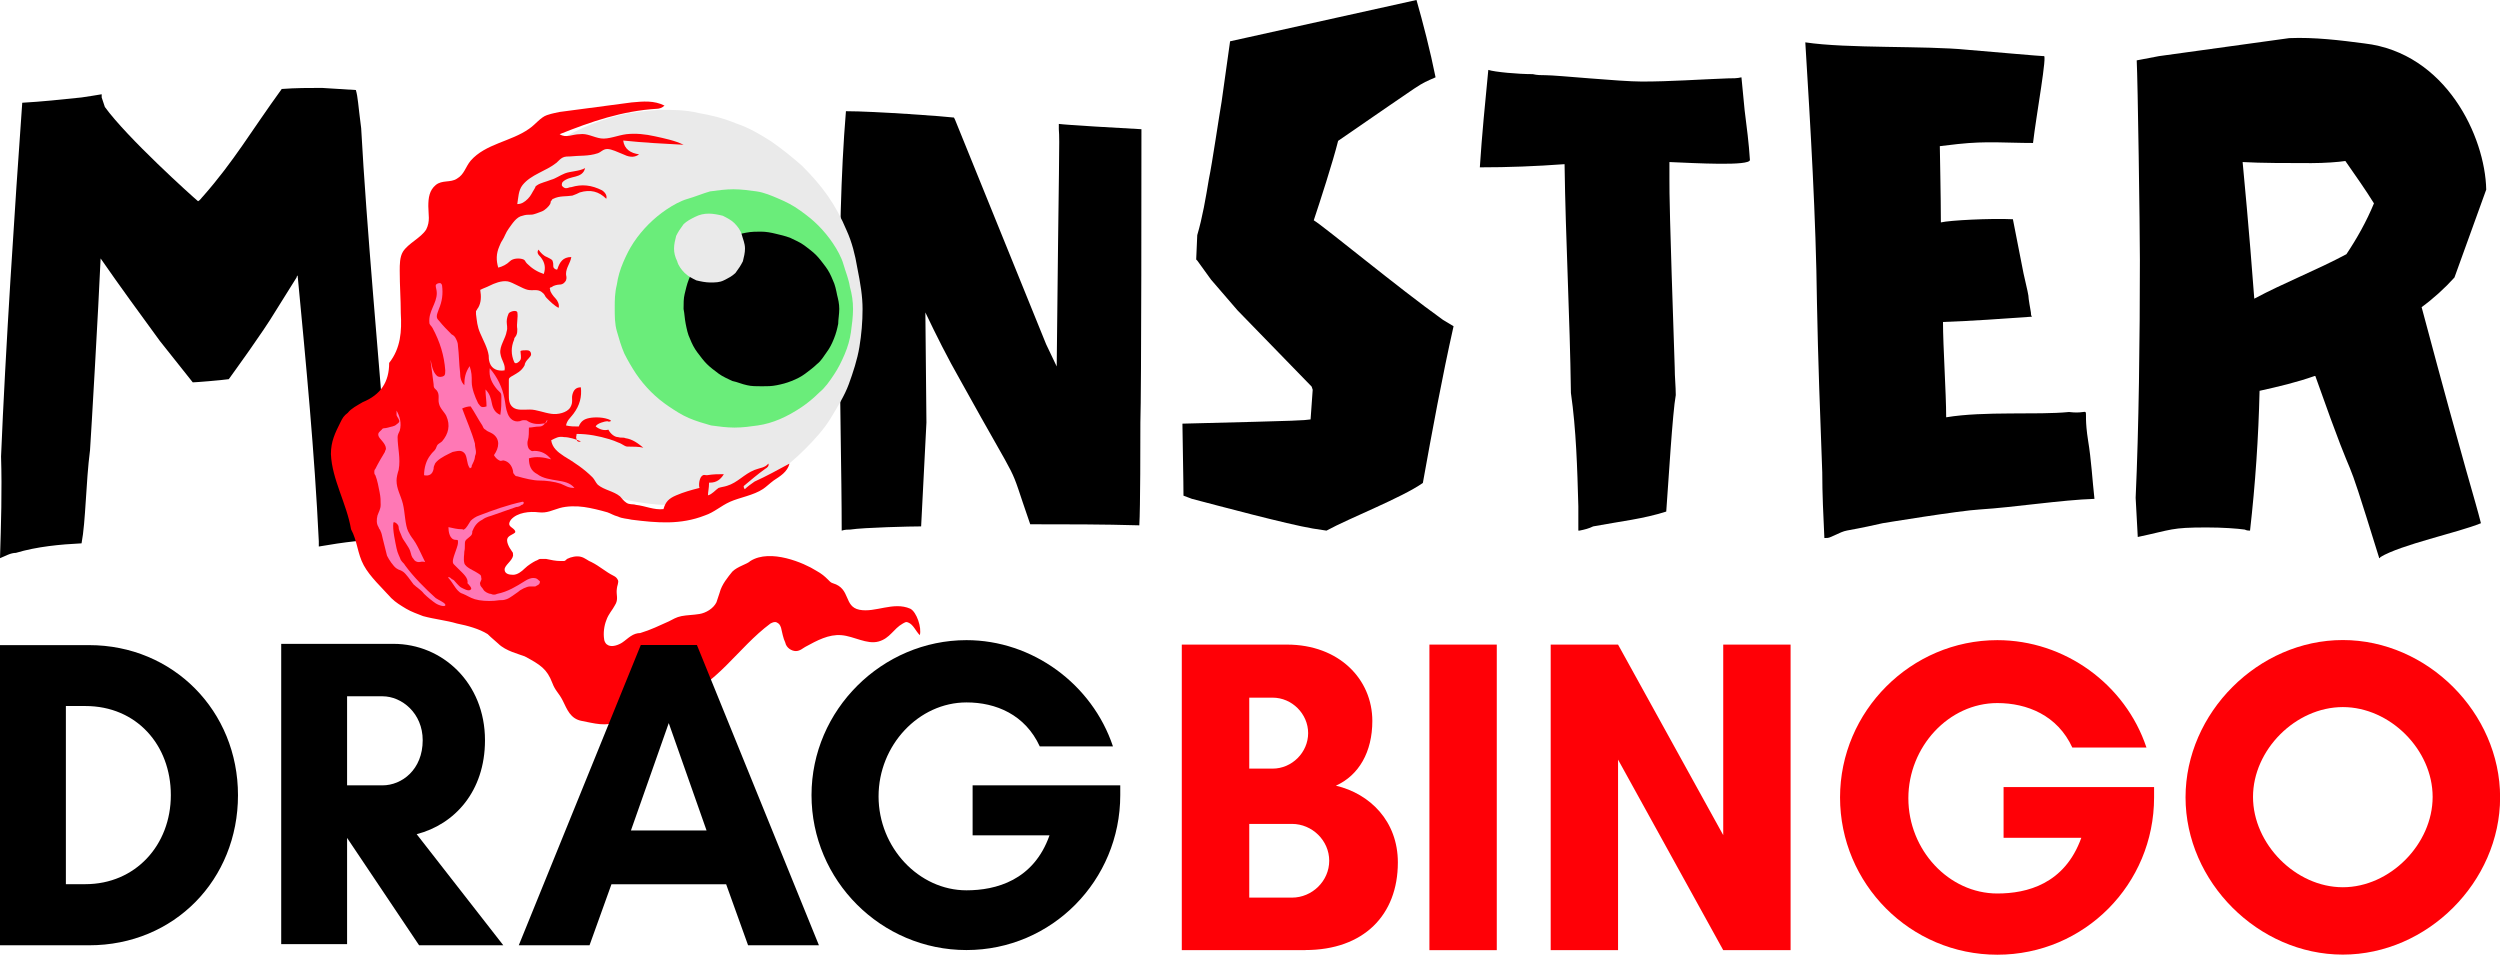
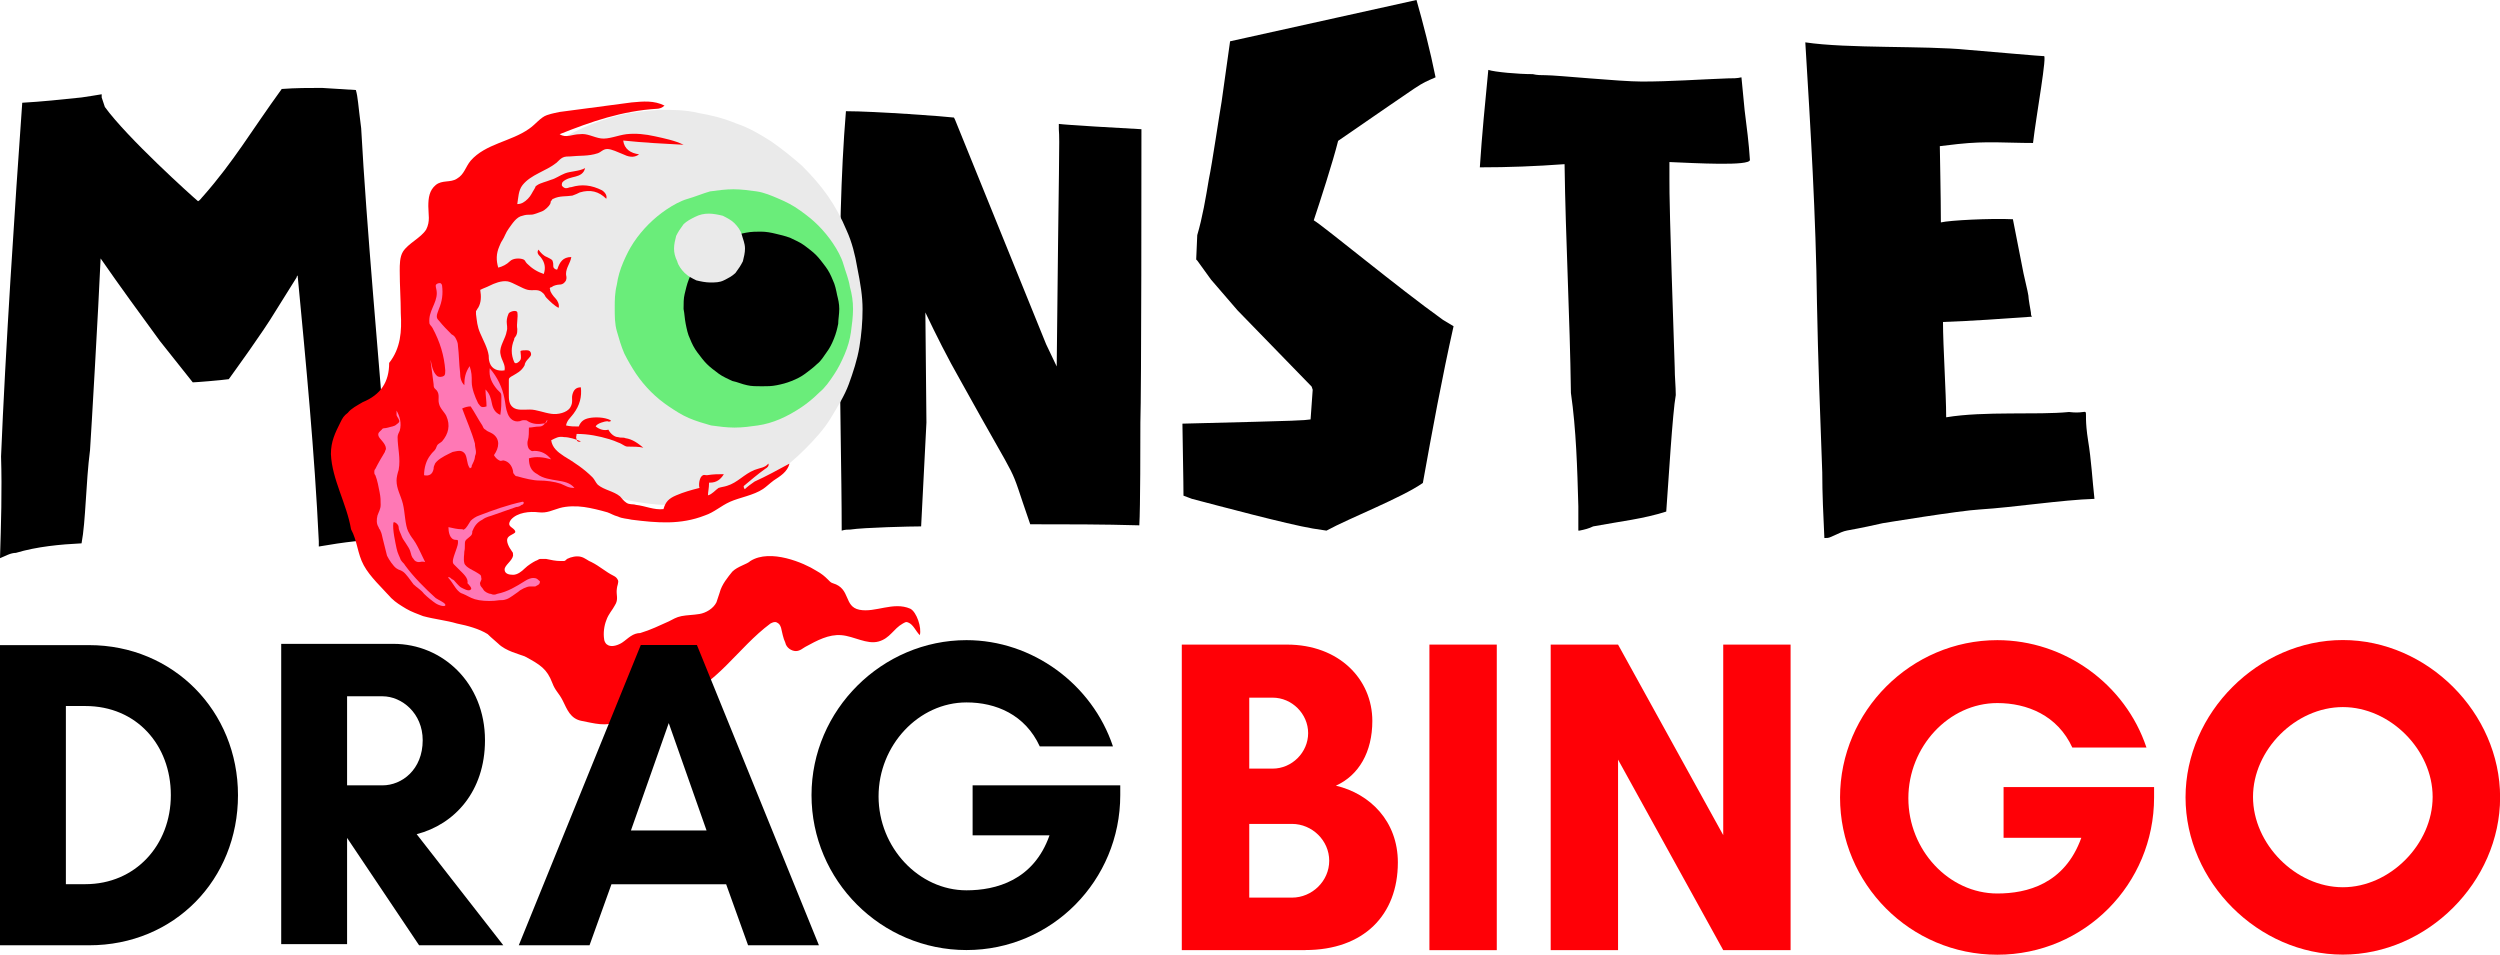
<svg xmlns="http://www.w3.org/2000/svg" id="Layer_2" data-name="Layer 2" viewBox="0 0 236.04 90.13">
  <defs>
    <style>
      .cls-1 {
        fill: #eaeaea;
      }

      .cls-1, .cls-2, .cls-3, .cls-4, .cls-5 {
        stroke-width: 0px;
      }

      .cls-2 {
        fill: #000;
      }

      .cls-3 {
        fill: #6aed7a;
      }

      .cls-4 {
        fill: #ff78b5;
      }

      .cls-5 {
        fill: #ff0006;
      }
    </style>
  </defs>
  <g id="Layer_1-2" data-name="Layer 1">
    <g>
      <path class="cls-2" d="M0,52.7c.5-.2,1-.5,1.5-.5,2-.6,4.2-.8,6.2-.9.4-2.1.4-5.7.8-8.8.1-1.4.8-13.5,1-18.1,1.8,2.6,3.7,5.2,5.6,7.8l3.1,3.9c.3,0,2.7-.2,3.4-.3.5-.7,3.2-4.4,4.4-6.4l2-3.2q0-.1.1-.2c.8,8.4,1.6,16.7,2,25.1v.5c2.3-.4,4.6-.7,6.9-.7-.1-2.5-.3-5-.5-7.5-.7-9.1-1.9-22.1-2.4-31.3-.3-2.3-.3-2.9-.5-3.6l-3.2-.2c-1.2,0-2.5,0-3.8.1-2.9,4-4.5,6.8-7.4,10.1-.2.2-.3.4-.5.5-.6-.5-6.7-6-8.8-8.9l-.3-.9v-.3c-.6.1-1.2.2-1.9.3-1.9.2-3.8.4-5.6.5C1.4,19.5.5,33.3.1,43.1c.1,3.2,0,6.4-.1,9.6Z" />
      <path class="cls-2" d="M79.47,50.1c.3-.1.6-.1.8-.1,1.3-.2,5.8-.3,6.7-.3l.5-9.8-.1-10.4c1,2.1,2.1,4.3,3.3,6.4,6.2,11.2,4.3,7,6.6,13.6,3.4,0,6.9,0,10.3.1.1-1.6.1-8.1.1-9.7.1-2.7.1-25.1.1-27.7-1.9-.1-7.1-.4-7.8-.5v.5c.1,1.2,0,2.5-.2,22.4l-1-2.1-8.6-21.2-.1-.2c-.7-.1-7.5-.6-10.2-.6-.5,6-.6,12.6-.6,19,0,7.8.2,15.3.2,20.6Z" />
      <path class="cls-2" d="M125.24,50.1c2.2-1.2,7.1-3.1,9.1-4.5.9-5,1.8-9.9,2.9-14.8l-1-.6c-4.2-3-11.2-8.8-12.2-9.4.6-1.8,1.8-5.5,2.3-7.5,8.6-5.9,7.4-5.2,9.2-6-.5-2.5-1.2-5.2-1.8-7.3l-17.6,3.9-.8,5.7c-.2,1.1-.9,5.9-1.2,7.3-.3,1.8-.6,3.6-1.1,5.3l-.1,2.3.1.1,1.3,1.8,2.5,2.9,7,7.2.1.3-.2,2.8c-.9.1,0,.1-12.1.4.1,6,.1,6.3.1,6.8.3.1.5.2.8.3,2.3.6,9,2.4,11.4,2.8l1.3.2Z" />
      <path class="cls-2" d="M149.12,50.1c.5-.1.9-.2,1.3-.4,2.7-.5,4.7-.7,6.9-1.4.2-2.7.6-9.4.9-11,0-.8-.1-1.7-.1-2.6-.5-14.9-.5-16.3-.5-17.8v-1.6c2.4.1,7.6.4,7.6-.2-.1-1.6-.3-3.1-.5-4.7-.1-1-.2-2-.3-3.1-.4.1-.8.1-1.3.1-2.7.1-5.4.3-8.1.3-2.1,0-8-.6-9.1-.6-.4,0-.8,0-1.2-.1-1.4,0-3.6-.2-4.2-.4-.3,3.1-.6,6.1-.8,9.2,2.7,0,5.3-.1,8-.3.1,7.2.5,14.3.6,21.6.5,3.5.6,7.1.7,10.7v2.3h.1Z" />
      <path class="cls-2" d="M172.25,50.8c.2,0,.4,0,.6-.1,2-.9.5-.3,4.9-1.3,0,0,7.3-1.2,9.2-1.3,3.2-.2,7.7-.9,10.8-1-.2-1.8-.3-3.7-.6-5.5-.6-3.8.6-2.4-1.8-2.7-3,.3-8-.1-11.6.5,0-2.3-.3-6.7-.3-9,2.8-.1,5.6-.3,8.4-.5-.1-.1-.1-.3-.1-.4-.5-2.8.1-.2-.7-3.7l-1-5.1c-2.1-.1-6,.1-6.8.3,0-2.3-.1-6.8-.1-7.2l1.7-.2c2.8-.3,4.5-.1,7.1-.1.3-2.6,1.4-8.6,1-8.2-.3,0-4.8-.4-7.2-.6-4-.4-11.3-.1-15.3-.7.5,8.2,1,16.4,1.1,24.6.1,5.3.3,10.7.5,16,0,2,.1,4.1.2,6.2Z" />
-       <path class="cls-2" d="M224.64,52.7c.1,0,.1-.1.1-.1,2-1.2,7.3-2.3,9.5-3.2-.6-2.4-1.3-4.3-5.6-20.4,1.1-.8,2.2-1.8,3.1-2.8l3-8.3c-.1-5-3.8-12.9-11.5-13.8-2.3-.3-4.7-.6-7.1-.5l-12.3,1.7-2.1.4c.1,1.8.3,15.9.3,18.8,0,7.5-.1,15.9-.4,22.5l.2,3.7c3.3-.7,3.1-.9,6.5-.9,1.5,0,2.9.1,3.6.2.2.1.4.1.5.1.5-4.4.8-8.8.9-13.2,1.8-.4,3.5-.8,5.2-1.4q.1,0,.1.1c4.6,13,2,4.2,6,17.1ZM212.84,28.2c-.5-6.7-1-11.8-1.1-12.9,1.7.1,4.3.1,6.5.1,1.2,0,2.6-.1,3.2-.2.9,1.3,1.9,2.7,2.7,4-.7,1.7-1.6,3.3-2.6,4.8-2.8,1.5-5.9,2.7-8.7,4.2Z" />
      <g>
        <path class="cls-1" d="M81.44,29.17c0,1.2-.1,2.4-.3,3.6s-.6,2.4-1,3.5-1.1,2.2-1.7,3.2-1.5,2-2.4,2.9-1.8,1.7-2.8,2.3c-1,.7-2.1,1.3-3.2,1.7s-2.3.8-3.5,1-2.4.3-3.6.3-2.4-.2-3.5-.4-2.3-.7-3.5-1.2c-1.1-.5-2.5-1.1-3.5-1.8-1.1-.6-2-1.3-2.8-2.2s-1.4-1.8-2.1-2.8-1.3-2-1.8-3.1-.9-2.2-1.2-3.4c-.3-1.2-.4-2.3-.5-3.5s0-2.3.2-3.5.5-2.3.9-3.4c.4-1.1,1-2.2,1.6-3.2.7-1,1.4-2,2.3-2.9.8-.9,1.8-1.7,2.8-2.4s2.1-1.3,3.2-1.8,2.3-.9,3.5-1.2,2.5-.4,3.7-.5c1.3,0,2.5,0,3.7.3,1.2.2,2.4.5,3.6,1,1.2.4,2.2,1,3.3,1.7,1,.7,2,1.5,2.9,2.3.9.9,1.7,1.8,2.4,2.8s1.3,2.1,1.8,3.3c.5,1.1.8,2.3,1,3.5.3,1.5.5,2.7.5,3.9Z" />
        <path class="cls-3" d="M80.54,29.17c0,.7-.1,1.5-.2,2.2s-.3,1.4-.6,2.1c-.3.7-.6,1.3-1,1.9-.4.6-.8,1.2-1.4,1.7-.5.5-1.1,1-1.7,1.4s-1.3.8-2,1.1-1.4.5-2.1.6-1.4.2-2.2.2c-.7,0-1.5-.1-2.2-.2-.7-.2-1.4-.4-2.1-.7s-1.3-.7-1.9-1.1-1.2-.9-1.7-1.4-1-1.1-1.4-1.7c-.4-.6-.8-1.3-1.1-1.9-.3-.7-.5-1.4-.7-2.1-.2-.7-.2-1.4-.2-2.2,0-.7,0-1.4.2-2.2.1-.7.3-1.4.6-2.1.3-.7.6-1.3,1-1.9s.9-1.2,1.4-1.7,1.1-1,1.7-1.4,1.3-.8,2-1,1.4-.5,2.1-.7c.7-.1,1.5-.2,2.2-.2s1.5.1,2.2.2,1.4.4,2.1.7,1.3.6,2,1.1,1.2.9,1.7,1.4,1,1.1,1.4,1.7c.4.6.8,1.3,1,2s.5,1.4.6,2.1c.2.7.3,1.4.3,2.1Z" />
        <path class="cls-2" d="M79.24,29.17c0,.5-.1,1-.1,1.4-.1.5-.2.9-.4,1.4s-.4.9-.7,1.3-.5.8-.9,1.1c-.3.3-.7.6-1.1.9-.4.3-.8.5-1.3.7s-.9.3-1.4.4c-.5.1-.9.1-1.4.1s-1,0-1.4-.1c-.5-.1-.9-.3-1.4-.4-.4-.2-.9-.4-1.3-.7s-.8-.6-1.1-.9c-.3-.3-.6-.7-.9-1.1-.3-.4-.5-.8-.7-1.3-.2-.4-.3-.9-.4-1.4s-.1-.9-.2-1.4c0-.5,0-1,.1-1.4s.2-.9.4-1.4.4-.9.7-1.3.6-.8.9-1.1.7-.6,1.1-.9c.4-.3.8-.5,1.3-.7.4-.2.9-.3,1.4-.4.5-.1,1-.1,1.4-.1.5,0,1,.1,1.4.2s.9.2,1.4.4c.4.2.9.4,1.3.7s.8.6,1.1.9c.3.3.6.7.9,1.1s.5.8.7,1.3c.2.4.3.9.4,1.4.1.4.2.8.2,1.3Z" />
        <path class="cls-1" d="M70.34,23.47c0,.4-.1.8-.2,1.2-.2.4-.4.7-.7,1.1-.3.3-.7.5-1.1.7s-.8.2-1.3.2c-.4,0-.9-.1-1.3-.2-.4-.2-.8-.4-1.1-.7s-.6-.7-.7-1.1c-.2-.4-.3-.8-.3-1.2s.1-.8.2-1.2c.2-.4.4-.7.7-1.1.3-.3.7-.5,1.1-.7s.8-.3,1.3-.3c.4,0,.9.1,1.3.2.4.2.8.4,1.1.7.3.3.6.7.7,1.1s.3.8.3,1.3Z" />
        <path class="cls-5" d="M36.74,34.27c1.1-1.4,1.2-3,1.1-4.7,0-1.3-.1-2.6-.1-4,0-.6,0-1.3.3-1.8.5-.8,1.7-1.3,2.2-2.1.4-.8.2-1.4.2-2.2s.1-1.5.7-2,1.4-.2,2-.6c.7-.4.8-1.1,1.3-1.7,1.4-1.6,3.8-1.8,5.5-3,.6-.4,1.1-1.1,1.7-1.3s.8-.2,1.2-.3c2.3-.3,4.5-.6,6.8-.9,1.1-.1,2.1-.2,3.1.3-.2.2-.5.3-.7.3-3.3.2-6.2,1.2-9.2,2.4.6.4,1.2,0,1.9,0,.7-.1,1.3.3,2,.4s1.6-.3,2.4-.4c.9-.1,1.8,0,2.7.2.9.2,1.9.4,2.7.8-1.9-.1-3.8-.2-5.7-.4.1.8.7,1.2,1.5,1.3-.5.4-1.1.2-1.5,0-.5-.2-1.1-.5-1.5-.5s-.6.3-.9.4c-.9.3-1.7.2-2.6.3-.2,0-.5,0-.7.1s-.4.3-.6.5c-1,.8-2.4,1.1-3.2,2.1-.4.5-.4,1.2-.5,1.8.4,0,.7-.2,1-.5s.4-.6.6-.9,0-.2.3-.4.8-.3,1.3-.5c.4-.1.8-.4,1.3-.6s1.4-.2,1.9-.5c-.1.5-.5.7-.9.8s-.9.2-1.2.5q-.1.1-.1.3c0,.1.2.3.4.3s.3-.1.5-.1c1-.3,1.9-.2,2.9.3.3.2.5.5.4.8-.7-.7-1.5-.9-2.5-.6-.2.1-.4.2-.7.3-.6.1-1.2,0-1.8.3-.1,0-.1.1-.2.2s0,.1-.1.3-.5.6-.8.7c-.3.1-.7.3-1,.3s-.5,0-.8.1c-.6.1-1,.8-1.3,1.2s-.4.8-.6,1.1-.2.4-.3.6c-.3.7-.3,1.3-.1,2,.4-.1.8-.3,1.1-.6.3-.3.9-.3,1.2-.2s.2.2.4.4c.5.5,1,.8,1.6,1,.2-.6.1-1.1-.3-1.6-.2-.2-.4-.4-.2-.7.2.3.5.6.8.7.2.1.4.2.5.3.1.2.1.4.1.6s.4.4.4.2c.2-.6.5-1.1,1.3-1.1-.1.6-.5,1-.5,1.6,0,.2.1.3,0,.6-.1.2-.3.4-.6.4-.2,0-.6.1-.7.2s-.1,0-.2.1,0,0,0,.2.3.6.5.8.4.6.3.9c-.4-.2-.8-.6-1.1-.9-.3-.3-.1-.3-.5-.6s-.8-.1-1.3-.2c-.5-.1-1.4-.7-1.9-.8-.6-.1-1.3.2-1.7.4-.4.2-.5.2-.9.4.1.6.1,1.2-.2,1.7-.1.1-.1.2-.2.3v.3c.1.7.1,1.1.4,1.8s.7,1.4.8,2.1c0,.2,0,.4.1.7.2.6.8.8,1.4.7.1-.6-.3-.9-.4-1.6-.1-.7.5-1.4.6-2.1.1-.3,0-.6,0-.9s.1-.6.2-.8c.2-.2.7-.3.8-.1.1.5-.1,1.1,0,1.6,0,.2,0,.4-.1.6-.1.2-.2.2-.2.4-.3.7-.3,1.4,0,2.1.1.3.5,0,.6-.2s0-.6,0-.8c0-.1.4-.1.6-.1s.4.1.4.4c0,.2-.4.5-.5.7s-.1.2-.1.3c-.3.6-.8.8-1.3,1.1-.1.1-.2.1-.2.3v1.4c0,.4,0,.9.4,1.2s1,.2,1.6.2,1.3.3,2,.4c.6.1,1.5-.1,1.8-.6s.1-.8.2-1.2.3-.7.8-.7c.1.9-.1,1.7-.7,2.5-.3.4-.6.6-.7,1.1.4.1.8.1,1.2.1.2-.5.5-.7,1-.8s1.4-.1,2,.2c.1.1-.1.2-.3.1-.2,0-1,.2-1.1.5.4.3.8.4,1.2.3.2.4.6.7.9.7.3.1.5,0,.7.1.7.1,1.2.5,1.7.9-.4-.1-1-.1-1.3-.1s-.3,0-.5-.1-.3-.2-.6-.3c-.2-.1-.5-.2-.8-.3-1-.3-2-.5-3.1-.5,0,.2-.1.3,0,.5,0,.2.2.3.4.2-.5-.2-1.1-.4-1.6-.4-.5-.1-.8.1-1.2.3.1.7.6,1.1,1.2,1.5,1,.6,1.9,1.2,2.7,2,.2.2.3.5.5.7.6.5,1.5.6,2.1,1.1.2.2.3.4.6.6s.6.1.9.2c.9.1,1.7.5,2.6.4.2-.7.5-1,1.2-1.3s1.4-.5,2.2-.7c-.1-.3,0-.9.2-1.1.2-.2.3-.1.5-.1.6-.1,1.1-.1,1.6-.1-.3.5-.7.8-1.3.8h-.1v.1c0,.4-.1.8-.1,1.1.4-.1.7-.5,1-.7.3-.1.5-.1.8-.2,1-.3,1.6-1.1,2.6-1.5.5-.2,1-.2,1.3-.6.1.2-.1.4-.3.5-.7.5-1.4,1.1-2,1.6-.1.1.1.4.1.3.2-.2.6-.5.9-.7,1.1-.5,2.2-1.1,3.3-1.7-.2.8-.9,1.2-1.5,1.6-.4.3-.7.6-1,.8-.9.6-2.2.8-3.1,1.2s-1.5,1-2.4,1.3c-2.3.9-4.5.7-6.9.4-.4-.1-.9-.1-1.3-.3-.4-.1-.7-.3-1-.4-.7-.2-1.5-.4-2.2-.5s-1.6-.1-2.3.1c-.7.2-1.2.5-2,.4s-2,0-2.6.7c-.5.7.3.7.4,1.1.1.2-.5.3-.7.6s.1.9.4,1.3c.1.1.1.2.1.4-.1.5-.8.9-.8,1.3s.4.5.8.5.8-.3,1.1-.6.8-.6,1-.7c.3-.1.3-.2.5-.2h.5c.5.1.9.2,1.4.2h.3c.1,0,.2-.1.3-.2.4-.2.9-.3,1.3-.2s.7.4,1,.5c.8.4,1.3.9,2.1,1.3.2.1.3.2.4.4s-.1.6-.1.8c-.1.6.2,1-.2,1.6-.2.4-.6.8-.8,1.4-.2.5-.3,1.2-.2,1.8,0,.1.1.4.3.5.4.3,1.1,0,1.4-.2s.5-.4.8-.6c.3-.2.6-.3.9-.3,1-.3,1.8-.7,2.7-1.1.4-.2.7-.4,1.2-.5s1.1-.1,1.7-.2c.6-.1,1.3-.5,1.6-1.1.1-.3.2-.6.3-.9.2-.8.8-1.5,1.2-2,.5-.5,1.4-.7,1.7-1,1.9-1.2,5.1.2,6.2.9,1.1.6,1.2,1.1,1.6,1.2,1.7.5,1,2.2,2.5,2.5s3.2-.8,4.8-.1c.6.3,1.1,1.8.9,2.5-.4-.4-.6-1-1.1-1.2-.2-.1-.3,0-.5.1-.9.5-1.2,1.4-2.3,1.7-1.1.3-2.3-.5-3.5-.6s-2.3.5-3.4,1.1c-.2.1-.5.4-.9.4s-.9-.3-1-.8c-.2-.4-.3-1-.4-1.4-.1-.3-.2-.4-.4-.5-.2-.1-.4,0-.6.1-3.1,2.3-5.1,5.9-8.8,7.1-1.4.5-2.7.4-3.9,1-.7.4-1.1.8-1.7,1.1-1.1.6-2.3.2-3.4,0s-1.4-1.1-1.8-1.9c-.4-.8-.7-.9-1-1.7-.5-1.3-1.1-1.7-2.6-2.5-.5-.2-1.8-.5-2.5-1.2-.2-.2-.6-.5-1-.9-.8-.5-1.9-.8-2.9-1-1-.3-2.1-.4-3.2-.7-.5-.2-1.1-.4-1.6-.7s-1-.6-1.4-1c-.9-1-2-2-2.6-3.1s-.6-2.3-1.2-3.4c-.4-2.4-1.8-4.7-1.9-7.1,0-1.2.4-2,.9-3,.2-.4.3-.6.7-.9.3-.4.9-.7,1.4-1,1.7-.7,2.5-1.9,2.5-3.7Z" />
        <path class="cls-4" d="M45.14,38.07c-.3-.6-.6-1.4-.6-2s0-.9-.2-1.5c-.4.6-.5,1.1-.5,1.8-.3-.3-.4-.7-.4-1.2-.1-.8-.1-1.7-.2-2.5,0-.3-.1-.5-.2-.7s-.2-.3-.4-.4c-.4-.4-.8-.8-1.2-1.3-.1-.1-.2-.2-.2-.4s.1-.4.2-.7c.3-.7.4-1.4.3-2.2q0-.1-.1-.2c-.1-.1-.5,0-.5.2s.1.4.1.7c0,1-.8,1.7-.7,2.8,0,.2.2.3.3.5.7,1.3,1.1,2.6,1.2,4,0,.2,0,.4-.1.5s-.5.2-.7,0-.3-.4-.4-.7-.1-.5-.2-.8c.1.8.2,1.5.3,2.3,0,.1,0,.3.1.4q.1.1.2.2c.3.4.1.8.2,1.2.1.5.5.8.7,1.2.4.9.2,1.7-.4,2.4-.1.1-.3.2-.4.3s-.1.2-.2.4-.3.3-.5.6c-.4.5-.6,1.2-.6,1.9.5.1.8-.1.9-.6,0-.1,0-.2.1-.4,0-.1.2-.3.2-.3.4-.4,1.1-.7,1.5-.9.5-.1.8-.2,1.1.1s.2,1,.5,1.4c0,0,0,.1.1,0q.1,0,.1-.2c.1-.2.3-.6.3-.8s.1-.2.1-.5c0-.2-.1-.5-.1-.8-.3-1.1-.8-2.2-1.2-3.3.2-.1.5-.2.8-.2.4.6.7,1.2,1.1,1.8.1.2.1.3.3.4.2.2.4.2.7.4.7.5.6,1.3.1,2,.1.2.3.4.5.5s.2,0,.4,0c.5.1.8.5.9,1,0,.1,0,.2.1.3s.1.2.3.2c.7.2,1.5.4,2.1.4s1.4.1,2,.3c.5.2.7.4,1.3.4-.4-.5-1-.6-1.6-.7-.6-.1-1.4-.2-1.9-.6-.6-.3-.8-.8-.8-1.5.7-.2,1.4-.1,2.1.1-.4-.5-.9-.8-1.6-.8-.1,0-.2.1-.4-.1-.2-.1-.3-.6-.2-.9.1-.3.1-.8.1-1.2.3,0,.6-.1,1-.1s.6-.4.7-.6c.1-.1,0,.3-.2.3-.6.1-1.1.1-1.6-.2-.1-.1-.2-.1-.4-.1s-.3.1-.4.1c-.5.1-.9-.2-1.1-.7s-.2-.9-.3-1.4c-.2-1.1-.7-2.1-1.4-2.9-.1.8.2,1.4.7,2,.1.1.2.2.3.3.1.1.1.3.1.4,0,.6,0,1.1-.1,1.7-.5-.2-.7-.6-.8-1.1-.1-.5-.2-.9-.6-1.3,0,.5.1,1.1.1,1.6-.6.2-.6-.1-.8-.3Z" />
        <path class="cls-4" d="M37.44,40.07c-.2.2-.5.2-.8.3s-.5,0-.6.2c-.2.2-.4.3-.3.6s.7.7.7,1.2c0,.1-.1.2-.1.3-.3.5-.6,1-.9,1.6-.1.1-.1.2-.1.3s0,.2.1.3c.2.5.3,1.1.4,1.6s.1.8.1,1.2-.2.7-.3,1c-.1.4-.1.8.1,1.1.1.3.1.1.2.4.1.2.1.3.2.7s.3,1.2.4,1.6c.2.4.6,1,.9,1.2s.3.1.6.3c.3.2.7.8,1,1.2.3.3.7.5,1,.9.3.3.8.7,1.1.9.3.2,1,.4.9.1-.1-.2-.6-.4-.9-.6-1-.9-2.1-2-2.9-3.1-.1-.2-.2-.2-.4-.5-.1-.3-.3-.6-.4-1.1s-.4-1.8-.3-2.4c0-.2.5.1.5.4s.2.6.3.9c.1.3.7,1,.8,1.4.1.3.1.5.3.7.1.2.3.3.5.3s.3-.1.6,0c-.3-.6-.6-1.3-.9-1.8s-.4-.5-.7-1.1-.3-1.8-.5-2.6-.6-1.4-.6-2.2c0-.3.1-.7.2-1,.2-1.1-.1-2.1-.1-3.1,0-.2.1-.4.2-.6.2-.7,0-1.4-.3-1.9v.4c0,.1.1.2.2.4s.1.3-.2.5Z" />
        <path class="cls-4" d="M43.24,53.67c-.1-.1-.2-.2-.4-.4s0-.7.1-1,.3-.8.3-1v-.2c0-.1-.1-.1-.2-.1-.6,0-.7-.8-.7-1.2.5.1.8.2,1.3.2.1,0,.1.1.2,0,.2-.1.4-.5.6-.8.2-.2.5-.4.8-.5,1.3-.5,2.7-1,4.1-1.3.2,0,.1.3-.1.3-.1.1-.3.2-.5.2-.6.2-1.4.5-2,.7-.5.2-.8.2-1.2.5-.4.2-.7.5-.9,1-.1.1,0,.2-.1.4s-.5.4-.6.6,0,.6-.1,1c0,.3-.1.7,0,1.1s.9.7,1.2.9c.3.2.4.2.4.5.1.2-.2.4-.1.6,0,.2.2.3.3.5s.5.4.7.4c.2.1.4.1.6,0,1-.2,1.8-.7,2.6-1.2.3-.2.6-.3.8-.3.3,0,.4.1.5.2s.2.1.1.3c0,.1-.2.2-.4.3h-.5c-.3,0-.9.3-1.1.5-.3.2-.8.6-1.1.7-.3.1-.4.1-.7.1-.6.1-1.3.1-1.9,0s-.9-.3-1.3-.5-.4-.1-.7-.4c-.3-.3-.6-.9-.9-1.2-.1-.1.1-.1.2,0s.1.1.3.2c.1.1.5.6.7.7s.7.4.9.2c.2-.1-.2-.5-.3-.6.1-.5-.4-.9-.9-1.4Z" />
      </g>
      <g>
        <path class="cls-2" d="M6.22,83.48v-16.82h1.84c4.84,0,8.07,3.69,8.07,8.41s-3.34,8.41-8.07,8.41h-1.84ZM0,60.9v28.35h8.41c8.07,0,14.06-6.22,14.06-14.17s-6.11-14.17-14.06-14.17H0Z" />
        <path class="cls-2" d="M32.77,79.11h0l6.8,10.14h7.95l-8.18-10.49c3.57-.92,6.45-4.03,6.45-8.87,0-5.42-4.03-9.1-8.64-9.1h-10.6v28.35h6.22v-10.03h0ZM36.11,65.74c1.84,0,3.8,1.61,3.8,4.15,0,2.77-1.96,4.26-3.8,4.26h-3.34v-8.41h3.34Z" />
        <path class="cls-2" d="M66.71,78.41h-7.14l3.57-10.14,3.57,10.14ZM77.32,89.25l-11.52-28.35h-5.3l-11.52,28.35h6.68l2.07-5.76h10.83l2.07,5.76h6.68Z" />
        <path class="cls-2" d="M91.26,66.32c2.77,0,5.53,1.15,6.91,4.15h6.91c-1.96-5.88-7.61-10.03-13.83-10.03-7.95,0-14.63,6.57-14.63,14.63s6.57,14.63,14.63,14.63,14.52-6.57,14.52-14.63v-.92h-13.94v4.72h7.26c-1.5,4.26-5.07,5.19-7.84,5.19-4.49,0-8.3-4.03-8.3-8.87s3.8-8.87,8.3-8.87Z" />
      </g>
      <g>
        <path class="cls-5" d="M123.25,89.71h-11.67v-28.85h9.93c4.92,0,8.06,3.27,8.06,7.21,0,2.93-1.27,5.13-3.44,6.11,3.22.76,5.85,3.35,5.85,7.25,0,4.96-3.22,8.27-8.74,8.27ZM120.16,65.87h-2.21v6.7h2.21c1.82,0,3.35-1.53,3.35-3.35s-1.53-3.35-3.35-3.35ZM121.98,77.79h-4.03v6.96h4.03c1.91,0,3.52-1.57,3.52-3.48s-1.61-3.48-3.52-3.48Z" />
        <path class="cls-5" d="M134.96,89.71v-28.85h6.36v28.85h-6.36Z" />
        <path class="cls-5" d="M162.7,89.71l-9.93-17.99v17.99h-6.36v-28.85h6.36l9.93,17.99v-17.99h6.36v28.85h-6.36Z" />
        <path class="cls-5" d="M180.18,75.37c0,4.88,3.82,8.99,8.4,8.99,2.8,0,6.36-.89,7.93-5.26h-7.34v-4.79h14.21v.98c0,8.19-6.57,14.85-14.8,14.85s-14.85-6.7-14.85-14.85,6.7-14.85,14.85-14.85c6.36,0,12.09,4.16,14.08,10.14h-7c-1.4-3.05-4.28-4.2-7.08-4.2-4.58,0-8.4,4.12-8.4,8.99Z" />
        <path class="cls-5" d="M221.2,90.13c-7.98,0-14.85-6.87-14.85-14.85s6.87-14.85,14.85-14.85,14.85,6.87,14.85,14.85-6.87,14.85-14.85,14.85ZM221.2,66.76c-4.45,0-8.48,4.03-8.48,8.48s4.03,8.53,8.48,8.53,8.48-4.07,8.48-8.53-4.03-8.48-8.48-8.48Z" />
      </g>
    </g>
  </g>
</svg>